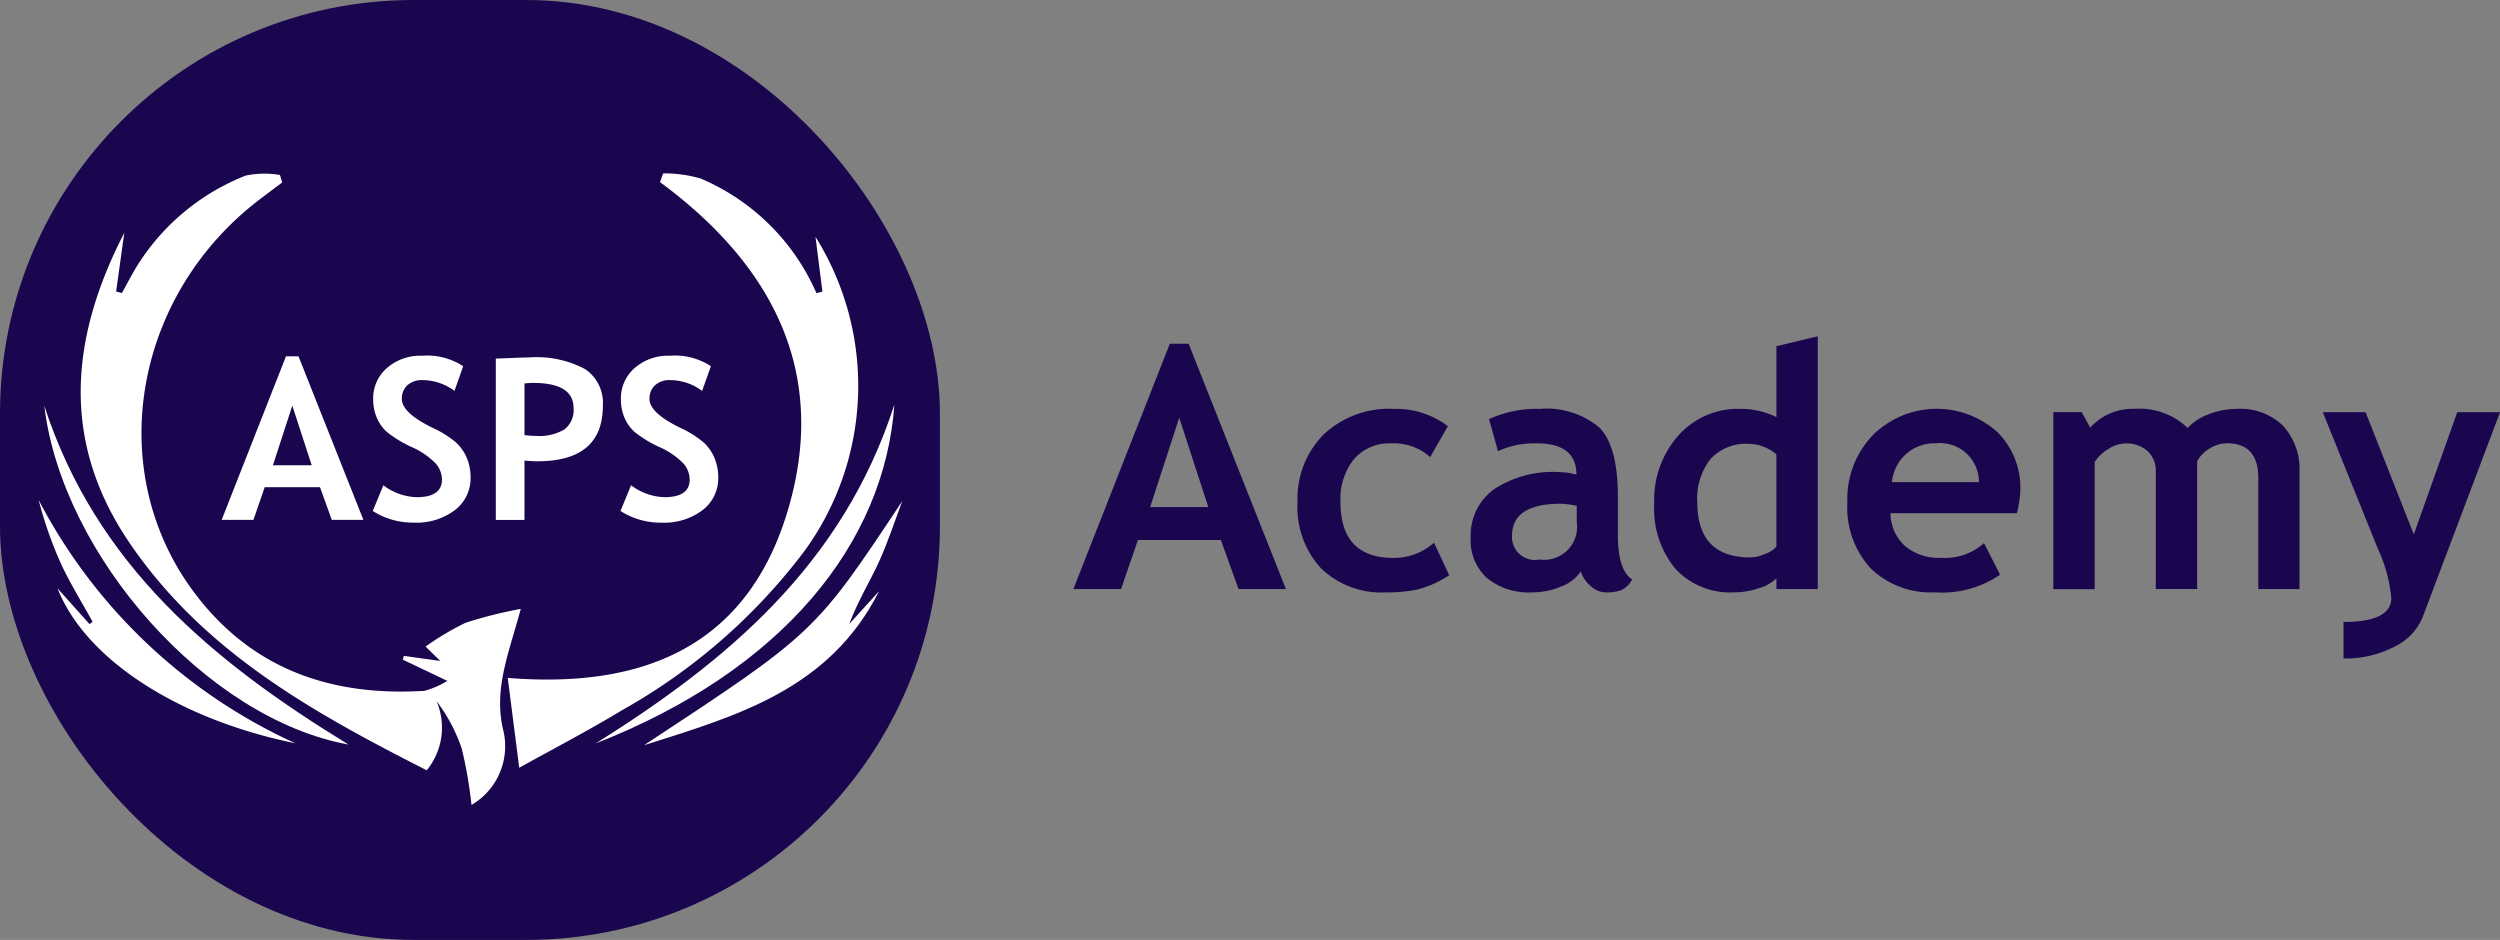
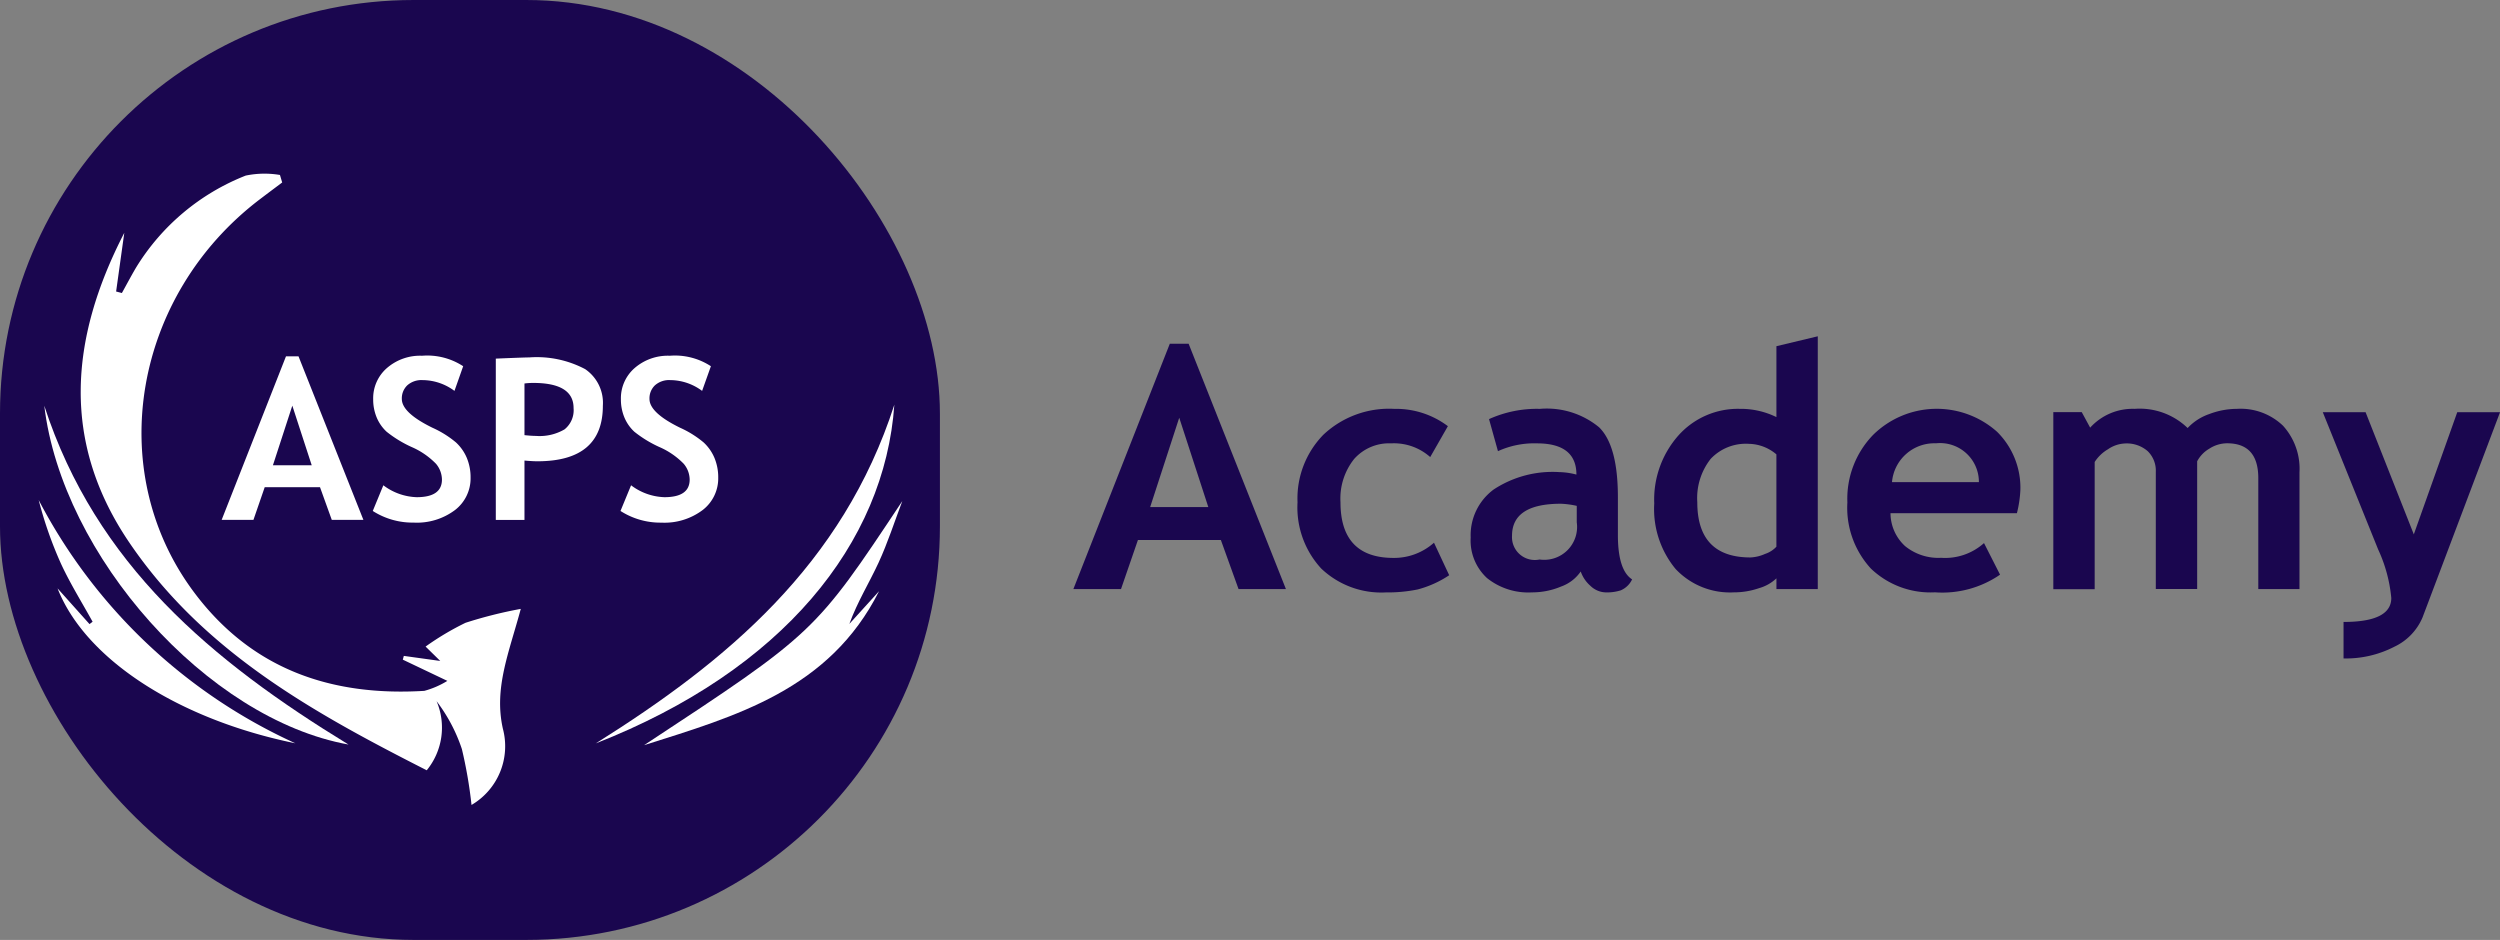
<svg xmlns="http://www.w3.org/2000/svg" id="Capa_1" data-name="Capa 1" width="46.916mm" height="17.639mm" viewBox="0 0 132.991 50">
  <rect x="0" y="0" width="132.991" height="50" fill="#808080" stroke="none" />
  <defs>
    <style>.cls-1{fill:#1a064f;}.cls-2{fill:#fff;}</style>
  </defs>
  <title>logo-asps</title>
  <rect class="cls-1" width="50" height="50" rx="22" ry="22" />
  <path class="cls-2" d="M8.612,12.385L8.177,15.507l0.307,0.08c0.252-.453.493-0.913,0.757-1.359a11.978,11.978,0,0,1,5.831-4.888,4.94,4.94,0,0,1,1.821-.033l0.118,0.4c-0.4.3-.793,0.594-1.188,0.894C9.117,15.7,7.5,24.982,12.273,31.44c3.094,4.188,7.378,5.611,12.3,5.311a4.68,4.68,0,0,0,1.225-.531l-2.37-1.129,0.054-.2,1.938,0.269-0.78-.765a14.654,14.654,0,0,1,2.124-1.265,23.3,23.3,0,0,1,2.94-.74c-0.631,2.345-1.436,4.219-.953,6.373a3.621,3.621,0,0,1-1.668,4.057,23.807,23.807,0,0,0-.513-2.974A8.768,8.768,0,0,0,25.224,37.3a3.586,3.586,0,0,1-.523,3.676c-6-3.051-11.838-6.268-15.8-12.082C5.274,23.577,5.672,18.082,8.612,12.385Z" transform="translate(-2 0)" />
-   <path class="cls-2" d="M37.277,9.223a7.066,7.066,0,0,1,1.99.271,11.71,11.71,0,0,1,6.165,6.1l0.318-.08L45.381,12.6a14.938,14.938,0,0,1-.61,16.744,31.339,31.339,0,0,1-9.665,8.427c-1.8,1.089-3.664,2.056-5.485,3.071l-0.611-4.78c6.872,0.557,12.592-1.432,14.846-8.736,2.313-7.5-.8-13.254-6.747-17.64Z" transform="translate(-2 0)" />
  <path class="cls-2" d="M17.714,39.541C11.487,38.269,6.537,35.068,5.062,31.3l1.7,1.9,0.164-.126C6.361,32.052,5.741,31.059,5.25,30A20.9,20.9,0,0,1,4.058,26.6,28.878,28.878,0,0,0,17.714,39.541Z" transform="translate(-2 0)" />
  <path class="cls-2" d="M36.264,39.64C45.347,33.663,45.347,33.663,50,26.654c-0.417,1.1-.776,2.223-1.266,3.283s-1.124,2.081-1.552,3.253l1.581-1.742C46.114,36.7,41.143,38.093,36.264,39.64Z" transform="translate(-2 0)" />
  <path class="cls-2" d="M4.356,21.585C7.1,30.029,13.286,35.176,20.54,39.607,13.019,38.251,5.309,29.577,4.356,21.585Z" transform="translate(-2 0)" />
  <path class="cls-2" d="M33.692,39.546c6.958-4.368,13.135-9.484,15.884-18.018C49.058,28.906,43.637,35.649,33.692,39.546Z" transform="translate(-2 0)" />
  <path class="cls-1" d="M67.886,31.335l-0.94-2.609H62.534l-0.9,2.609H59.1L64.23,18.284h1l5.176,13.051H67.886Zm-3.155-9.114-1.547,4.754h3.094Z" transform="translate(-2 0)" />
  <path class="cls-1" d="M79.022,22.67l-0.94,1.644a2.9,2.9,0,0,0-2.074-.729,2.482,2.482,0,0,0-1.973.831,3.373,3.373,0,0,0-.726,2.3q0,2.962,2.821,2.963a3.187,3.187,0,0,0,2.153-.809l0.809,1.73a5.578,5.578,0,0,1-1.675.756,7.925,7.925,0,0,1-1.691.158,4.632,4.632,0,0,1-3.441-1.27,4.79,4.79,0,0,1-1.261-3.529,4.844,4.844,0,0,1,1.38-3.594,5.1,5.1,0,0,1,3.762-1.371A4.583,4.583,0,0,1,79.022,22.67Z" transform="translate(-2 0)" />
  <path class="cls-1" d="M86.089,30.4a2.128,2.128,0,0,1-1.042.8,3.963,3.963,0,0,1-1.551.312,3.51,3.51,0,0,1-2.391-.76,2.713,2.713,0,0,1-.87-2.158,3.022,3.022,0,0,1,1.226-2.557,5.7,5.7,0,0,1,3.485-.923,3.848,3.848,0,0,1,.914.132q0-1.661-2.1-1.661A4.655,4.655,0,0,0,81.686,24l-0.475-1.705a6.175,6.175,0,0,1,2.7-.545,4.373,4.373,0,0,1,3.155.98q1,0.98,1,3.714v2.012q0,1.881.756,2.365a1.182,1.182,0,0,1-.606.584,2.445,2.445,0,0,1-.765.109A1.22,1.22,0,0,1,86.6,31.16,1.791,1.791,0,0,1,86.089,30.4Zm-0.211-3.49a4.647,4.647,0,0,0-.844-0.113q-2.6,0-2.6,1.705A1.216,1.216,0,0,0,83.9,29.763a1.749,1.749,0,0,0,1.978-1.979V26.906Z" transform="translate(-2 0)" />
  <path class="cls-1" d="M96.5,31.335v-0.57a2.229,2.229,0,0,1-.923.522,4.1,4.1,0,0,1-1.345.224,3.965,3.965,0,0,1-3.1-1.248A5,5,0,0,1,90,26.783a5.14,5.14,0,0,1,1.3-3.634,4.239,4.239,0,0,1,3.248-1.4,4.3,4.3,0,0,1,1.951.439V18.416l2.2-.527V31.335H96.5Zm0-7.163a2.321,2.321,0,0,0-1.468-.562,2.569,2.569,0,0,0-2.03.8,3.372,3.372,0,0,0-.712,2.308q0,2.936,2.83,2.936a2.144,2.144,0,0,0,.778-0.189,1.424,1.424,0,0,0,.6-0.383V24.173Z" transform="translate(-2 0)" />
  <path class="cls-1" d="M109.292,27.3h-6.724a2.385,2.385,0,0,0,.773,1.748,2.8,2.8,0,0,0,1.916.625,3.1,3.1,0,0,0,2.285-.783l0.853,1.68a5.413,5.413,0,0,1-3.463.939,4.581,4.581,0,0,1-3.405-1.261,4.775,4.775,0,0,1-1.253-3.521,4.878,4.878,0,0,1,1.376-3.6,4.823,4.823,0,0,1,6.587-.158,4.182,4.182,0,0,1,1.239,3.111A6.146,6.146,0,0,1,109.292,27.3Zm-6.645-1.653h4.623a2.065,2.065,0,0,0-2.285-2.065A2.262,2.262,0,0,0,102.647,25.649Z" transform="translate(-2 0)" />
  <path class="cls-1" d="M122.133,31.335v-5.9q0-1.854-1.661-1.854a1.747,1.747,0,0,0-.949.29,1.691,1.691,0,0,0-.642.668v6.793h-2.2V25.1a1.449,1.449,0,0,0-.431-1.1,1.693,1.693,0,0,0-1.213-.409,1.713,1.713,0,0,0-.9.308,2.1,2.1,0,0,0-.708.677v6.767h-2.2V21.923h1.512l0.448,0.826a3.053,3.053,0,0,1,2.364-1,3.671,3.671,0,0,1,2.821,1.02,2.833,2.833,0,0,1,1.151-.743,4.18,4.18,0,0,1,1.477-.277,3.256,3.256,0,0,1,2.448.9,3.406,3.406,0,0,1,.874,2.474v6.213h-2.2Z" transform="translate(-2 0)" />
  <path class="cls-1" d="M130.869,32.847a3.025,3.025,0,0,1-1.507,1.561,5.621,5.621,0,0,1-2.694.619V33.085q2.54,0,2.54-1.275a7.842,7.842,0,0,0-.7-2.584l-2.944-7.3h2.276l2.566,6.5,2.312-6.5h2.276Z" transform="translate(-2 0)" />
  <path class="cls-2" d="M19.65,27.656l-0.627-1.74H16.082l-0.6,1.74H13.791l3.422-8.7H17.88l3.452,8.7H19.65Zm-2.1-6.077-1.031,3.17h2.063Z" transform="translate(-2 0)" />
  <path class="cls-2" d="M21.83,27.181l0.563-1.366a3.089,3.089,0,0,0,1.775.633q1.342,0,1.342-.938a1.329,1.329,0,0,0-.316-0.838,4.056,4.056,0,0,0-1.3-.894,6.265,6.265,0,0,1-1.33-.814,2.176,2.176,0,0,1-.527-0.759,2.488,2.488,0,0,1-.185-0.973,2.128,2.128,0,0,1,.729-1.652,2.693,2.693,0,0,1,1.872-.656,3.49,3.49,0,0,1,2.186.557l-0.463,1.313a2.864,2.864,0,0,0-1.693-.574,1.133,1.133,0,0,0-.817.278,0.958,0.958,0,0,0-.29.724q0,0.738,1.635,1.535a5.334,5.334,0,0,1,1.242.776,2.386,2.386,0,0,1,.58.826,2.678,2.678,0,0,1,.2,1.052,2.123,2.123,0,0,1-.823,1.717A3.377,3.377,0,0,1,24,27.8,3.926,3.926,0,0,1,21.83,27.181Z" transform="translate(-2 0)" />
  <path class="cls-2" d="M29.9,24.5v3.159H28.375V19.077q1.523-.064,1.781-0.064a5.5,5.5,0,0,1,2.974.624,2.172,2.172,0,0,1,.94,1.948q0,2.953-3.48,2.953Q30.332,24.538,29.9,24.5Zm0-4.1v2.748q0.387,0.041.609,0.041a2.626,2.626,0,0,0,1.523-.349,1.306,1.306,0,0,0,.48-1.134q0-1.336-2.15-1.336A3.547,3.547,0,0,0,29.9,20.4Z" transform="translate(-2 0)" />
  <path class="cls-2" d="M35.008,27.181l0.563-1.366a3.089,3.089,0,0,0,1.775.633q1.342,0,1.342-.938a1.329,1.329,0,0,0-.316-0.838,4.056,4.056,0,0,0-1.3-.894,6.265,6.265,0,0,1-1.33-.814,2.176,2.176,0,0,1-.527-0.759,2.488,2.488,0,0,1-.185-0.973,2.128,2.128,0,0,1,.729-1.652,2.693,2.693,0,0,1,1.872-.656,3.49,3.49,0,0,1,2.186.557L39.35,20.794a2.864,2.864,0,0,0-1.693-.574,1.133,1.133,0,0,0-.817.278,0.958,0.958,0,0,0-.29.724q0,0.738,1.635,1.535a5.334,5.334,0,0,1,1.242.776,2.386,2.386,0,0,1,.58.826,2.678,2.678,0,0,1,.2,1.052,2.123,2.123,0,0,1-.823,1.717,3.377,3.377,0,0,1-2.206.674A3.926,3.926,0,0,1,35.008,27.181Z" transform="translate(-2 0)" />
</svg>